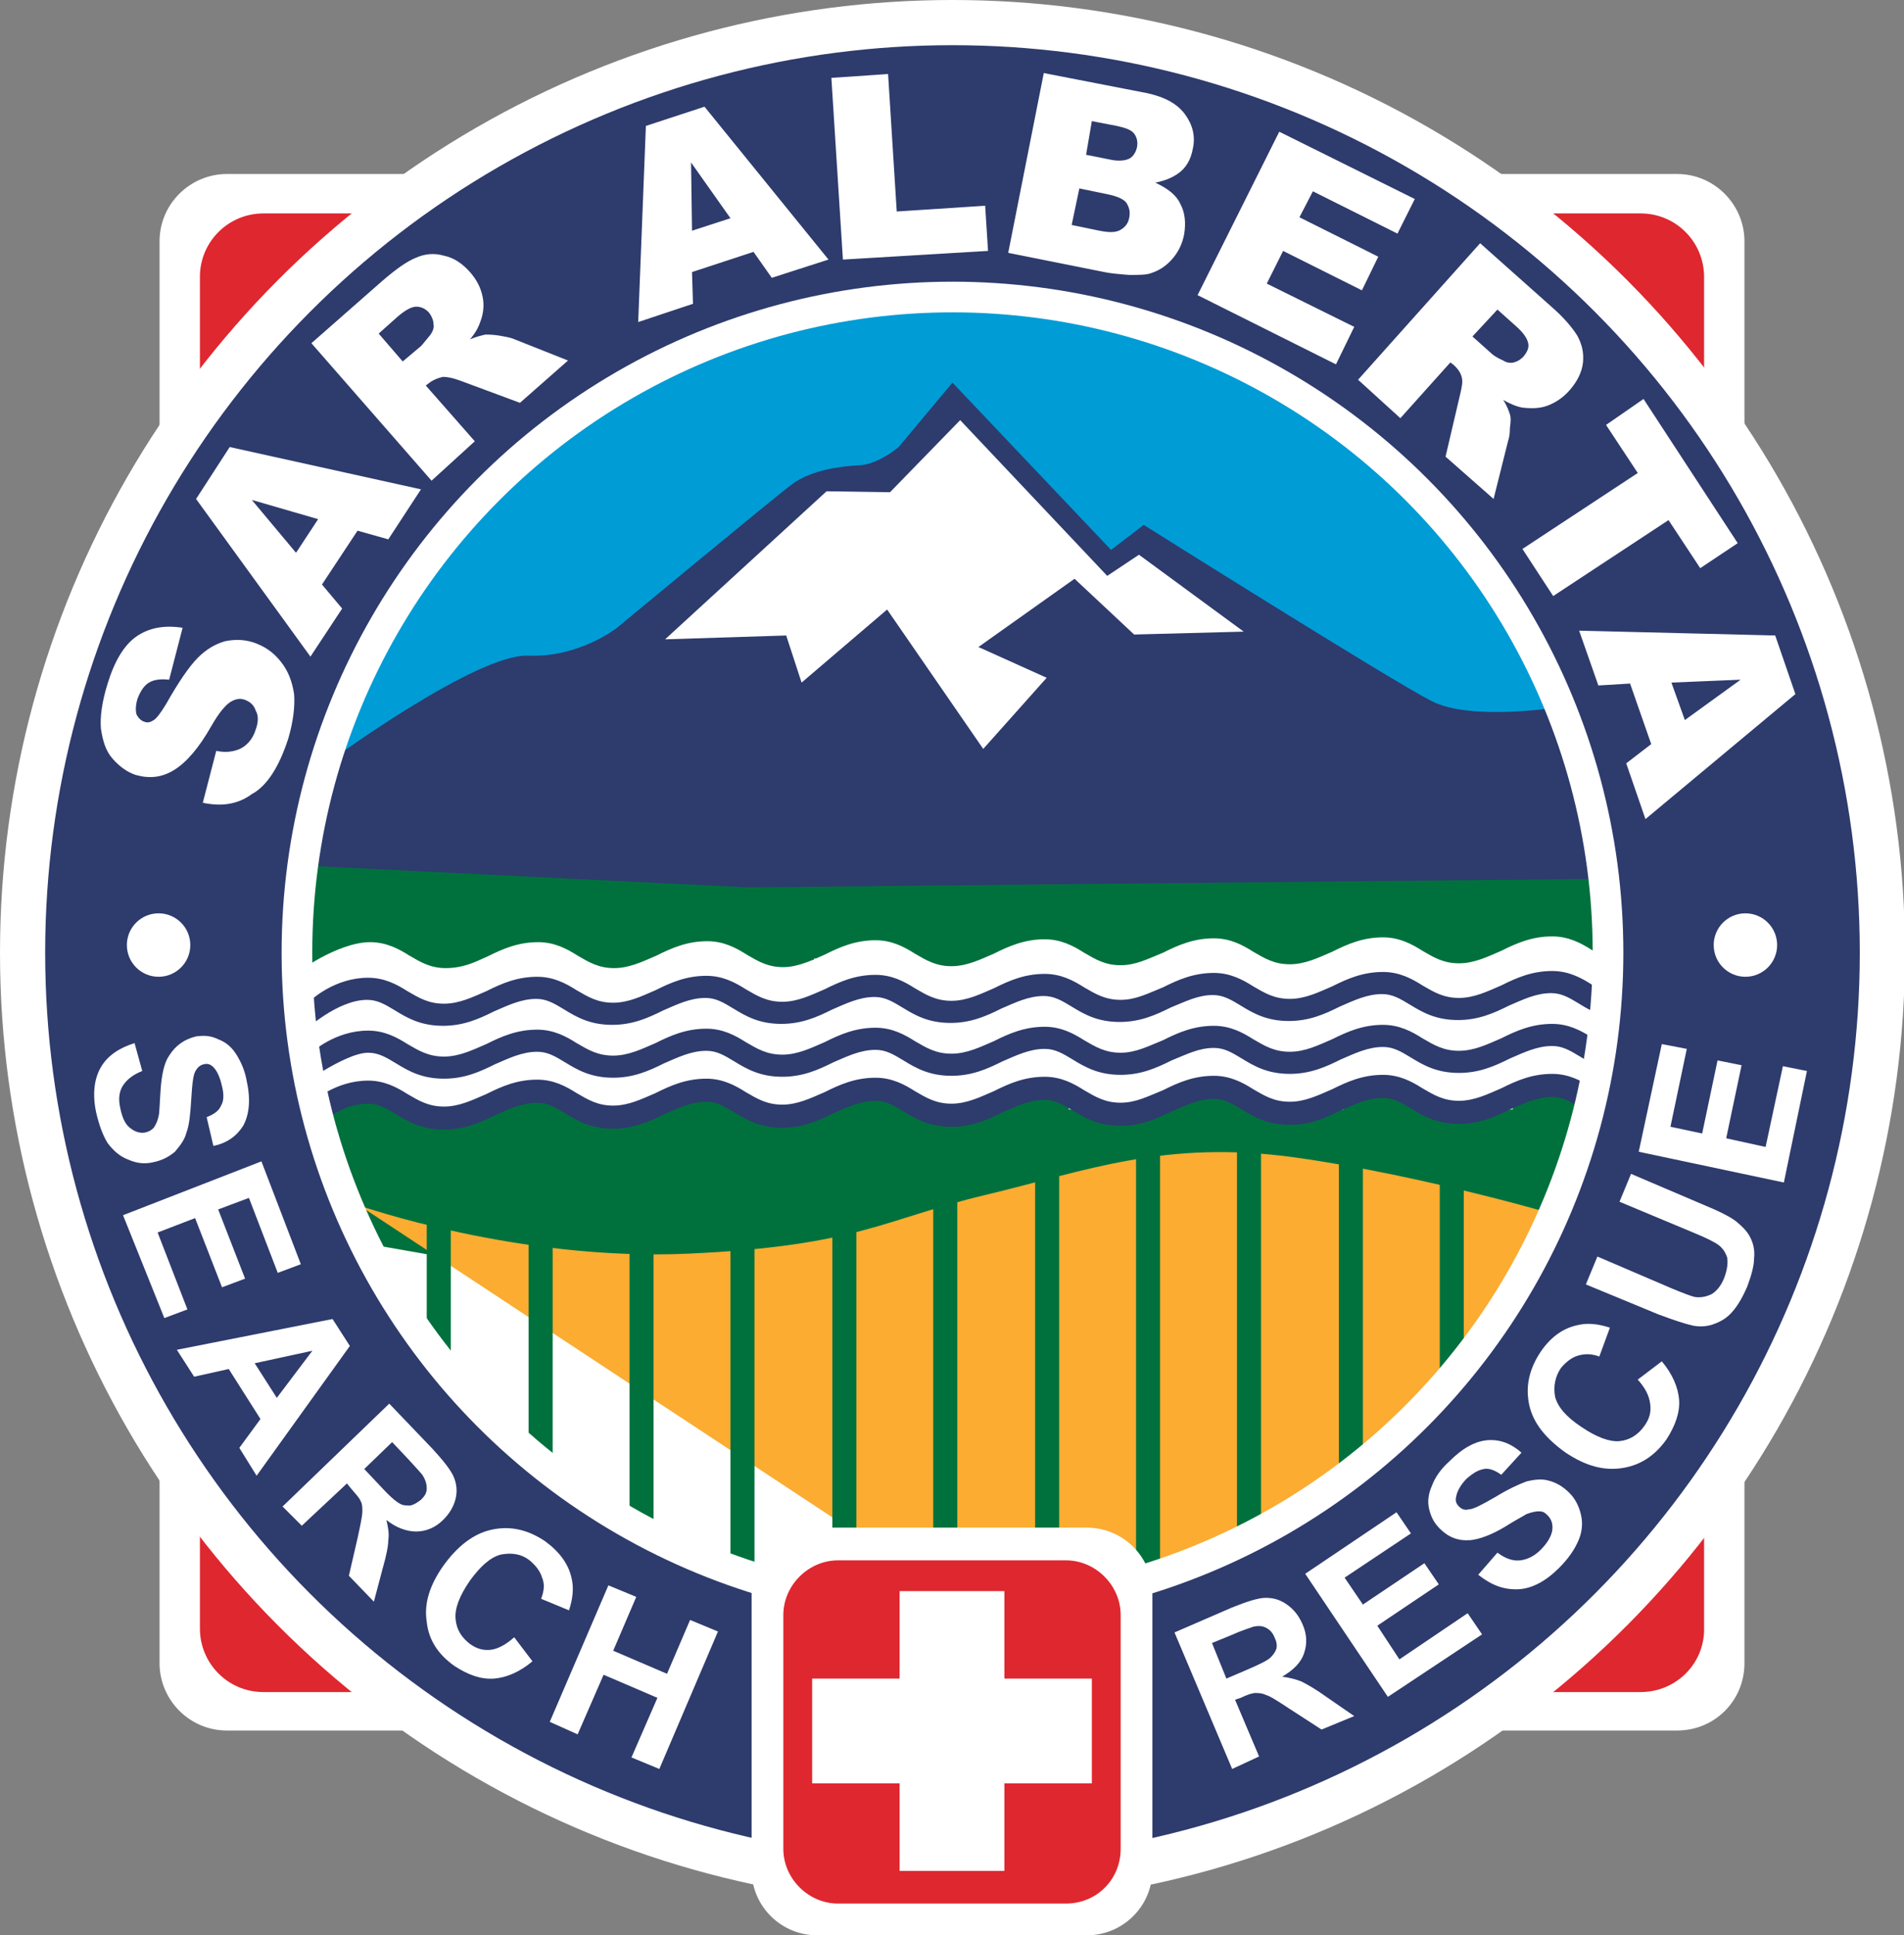
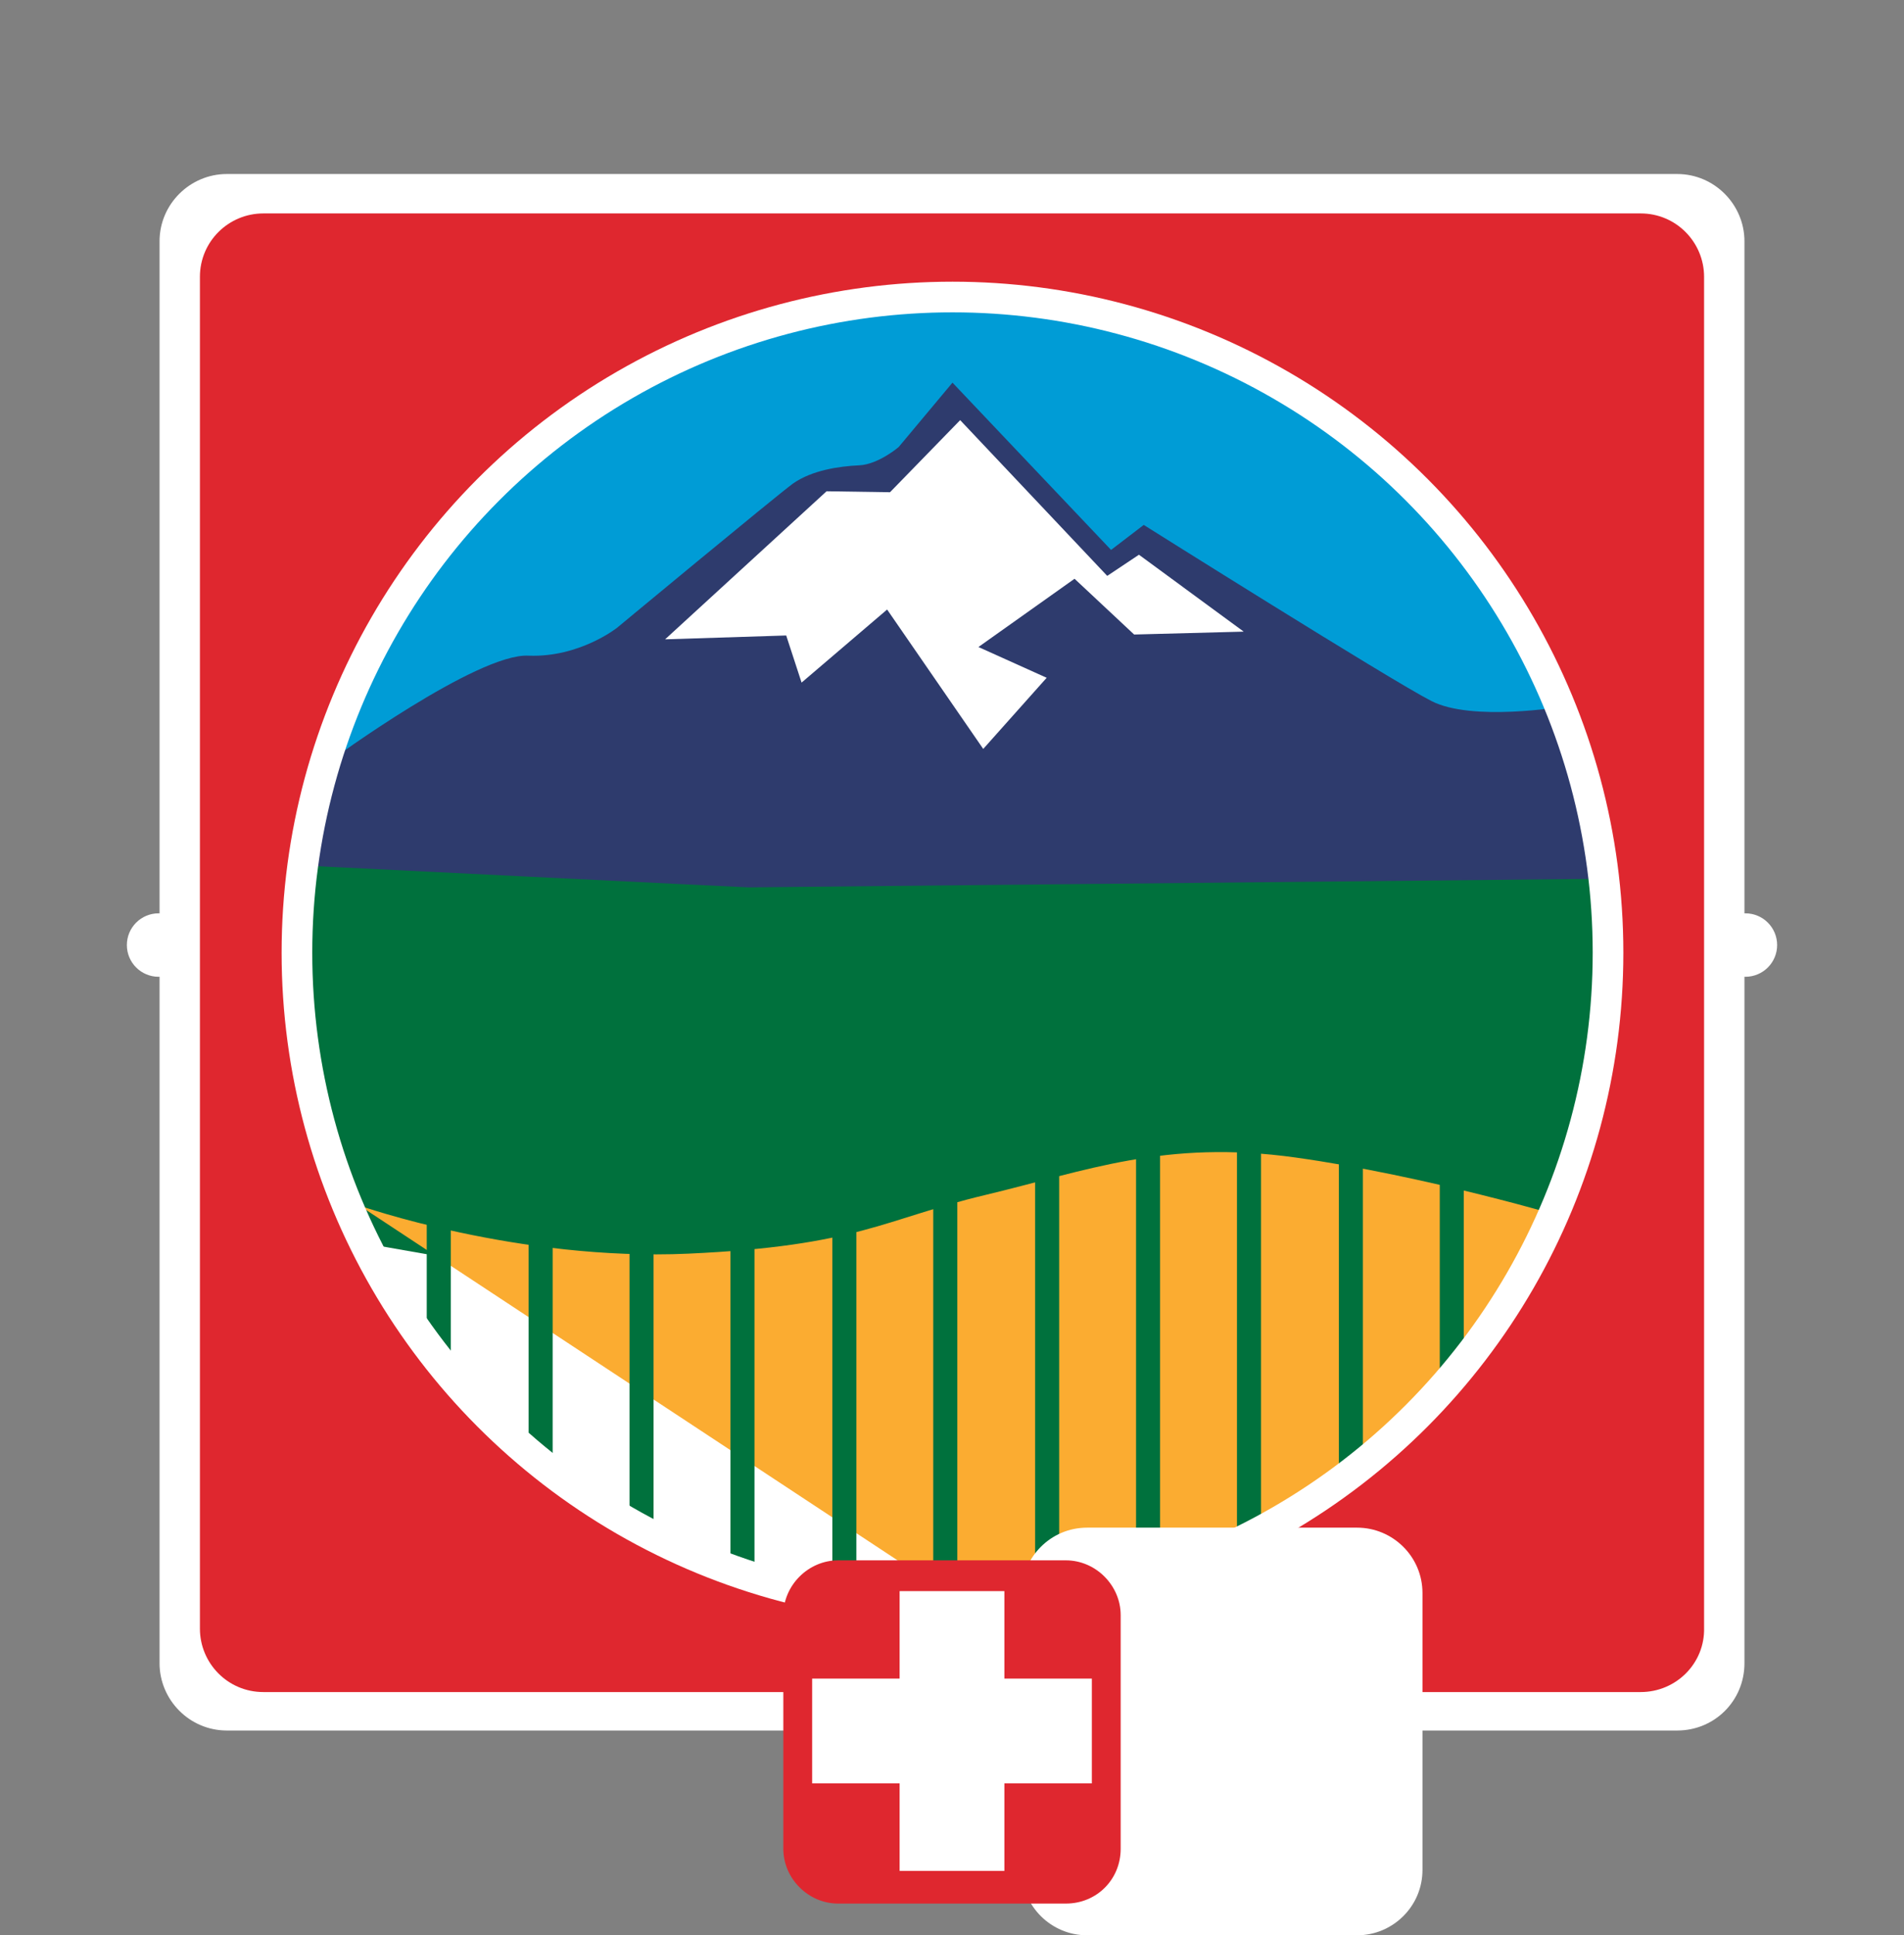
<svg xmlns="http://www.w3.org/2000/svg" xmlns:xlink="http://www.w3.org/1999/xlink" width="198.1" height="201.3" viewBox="0 0 198.1 201.3">
  <rect x="0" y="0" width="198.1" height="201.3" fill="#808080" stroke="none" />
  <style type="text/css">.st0{fill:#FFFFFF;} .st1{fill:#DF272F;} .st2{fill:#2E3B6D;} .st3{clip-path:url(#SVGID_1_);} .st4{fill:#00713D;} .st5{fill:#009CD6;} .st6{fill:#FBAC31;} .st7{clip-path:url(#SVGID_2_);} .st8{fill:none;stroke:#FFFFFF;stroke-width:0.778;stroke-miterlimit:10;}</style>
  <path class="st0" d="M174.5 180h-150.9c-3.9 0-7-3.2-7-7v-147.9c0-3.9 3.2-7 7-7h150.9c3.9 0 7 3.2 7 7v147.9c0 3.9-3.1 7-7 7z" />
  <path class="st1" d="M170.7 176h-143.3c-3.7 0-6.6-3-6.6-6.6v-140.6c0-3.7 3-6.6 6.6-6.6h143.3c3.7 0 6.6 3 6.6 6.6v140.5c.1 3.7-2.9 6.7-6.6 6.7z" />
-   <circle class="st0" cx="99.1" cy="99.1" r="99.1" />
-   <circle class="st2" cx="99.1" cy="99.1" r="94.4" />
  <circle class="st0" cx="99.1" cy="99.1" r="69.8" />
  <defs>
    <circle id="SVGID_5_" cx="99.1" cy="99.1" r="67" />
  </defs>
  <clipPath id="SVGID_1_">
    <use xlink:href="#SVGID_5_" overflow="visible" />
  </clipPath>
  <g class="st3">
    <path class="st4" d="M154.3 83.5c-6.4 0-11.4 4.9-16.6 4.9-5.2 0-11.7-4.9-20.5-4.9s-12.6 5.4-19.1 5.4c-6.5 0-10.2-5.4-19.1-5.4-8.8 0-15.3 4.9-20.5 4.9s-10.1-4.9-16.5-4.9l-11 5.4 3.4 39.8 66.5 11.7 75.8-4-11.4-47.4c0-.1-4.7-5.5-11-5.5z" />
    <path class="st2" d="M38.3 71.9c0 .4-6.7 11.5-6.7 11.5l-.6 6.6s46.5 2.3 46.9 2.3l89.5-.9-5.3-19.4-49.4-28.3s-12.3-7.8-13.6-7.3l-51.2 27-9.6 8.5z" />
    <path class="st5" d="M162.6 73.5s-9.5 1.6-13.7-.6c-4.3-2.2-29.9-18.3-29.9-18.3l-3.4 2.6-16.5-17.4-5.6 6.7s-2.1 1.8-4.1 1.9c-2.1.1-4.9.5-6.9 1.9-1.9 1.4-18.3 15-18.3 15s-3.9 3.1-9.2 2.9c-5.3-.3-20.6 10.9-20.6 10.9v-52.3h133v.8l-4.8 45.9z" />
    <path class="st0" d="M102.3 77.9l6.6-7.4-7.1-3.2 10-7.1 6.2 5.8 11.4-.3-10.9-8-3.3 2.2-15.3-16.2-7.3 7.5-6.6-.1-16.8 15.4 12.6-.4 1.6 4.9 8.9-7.6z" />
    <path class="st6" d="M37.4 125.4s16.5 5.8 34.2 5 20.4-3.6 30.9-6.1c10.5-2.5 18.7-5.8 32.3-3.9 13.6 1.9 28.3 6.3 28.3 6.3s-15.1 39.3-64.1 39.3l-61.6-40.6z" />
    <defs>
      <path id="SVGID_7_" d="M37.4 125.4s16.5 5.8 34.2 5 20.4-3.6 30.9-6.1c10.5-2.5 18.7-5.8 32.3-3.9 13.6 1.9 28.3 6.3 28.3 6.3s-15.1 39.3-64.1 39.3l-61.6-40.6z" />
    </defs>
    <clipPath id="SVGID_2_">
      <use xlink:href="#SVGID_7_" overflow="visible" />
    </clipPath>
    <path class="st4" d="M44.4 119.8h2.5v55.2h-2.5zm10.6 0h2.5v55.2h-2.5zm10.5 0h2.5v55.2h-2.5zm10.5 0h2.5v55.2h-2.5zm10.6 0h2.5v55.2h-2.5zm10.5 0h2.5v55.2h-2.5zm10.6 0h2.5v55.2h-2.5zm10.5 0h2.5v55.2h-2.5zm10.5 0h2.5v55.2h-2.5zm10.6 0h2.5v55.2h-2.5zm10.5 0h2.5v55.2h-2.5z" />
-     <path class="st0" d="M173.8 98.8c-1.5.6-2.8 1.3-4.4 1.3-1.6 0-2.6-.6-3.8-1.3-1.1-.7-2.4-1.4-4.1-1.4-2.1 0-3.7.7-5.3 1.5-1.4.6-2.8 1.3-4.4 1.3-1.6 0-2.6-.6-3.8-1.3-1.1-.7-2.4-1.4-4.1-1.4-2.1 0-3.7.7-5.3 1.5-1.4.6-2.8 1.3-4.4 1.3-1.6 0-2.6-.6-3.8-1.3-1.1-.7-2.4-1.4-4.1-1.4-2.1 0-3.7.7-5.3 1.5-1.5.6-2.8 1.3-4.4 1.3-1.6 0-2.6-.6-3.8-1.3-1.1-.7-2.4-1.4-4.1-1.4-2.1 0-3.7.7-5.3 1.5-1.4.6-2.8 1.3-4.4 1.3-1.6 0-2.6-.6-3.8-1.3-1.1-.7-2.4-1.4-4.1-1.4-2.1 0-3.7.7-5.3 1.5l-.9.4h-.2v.1c-1 .4-2.1.8-3.2.8-1.6 0-2.6-.6-3.8-1.3-1.1-.7-2.4-1.4-4.1-1.4-2.1 0-3.7.7-5.3 1.5-1.4.6-2.8 1.3-4.4 1.3-1.6 0-2.6-.6-3.8-1.3-1.1-.7-2.4-1.4-4.1-1.4-2.1 0-3.7.7-5.3 1.5l-.9.4c-1.1.5-2.2.8-3.4.8-1.6 0-2.6-.6-3.8-1.3-1.1-.7-2.4-1.4-4.1-1.4-3.4 0-8 3.4-7 2.9l1.1 13.3h9v1h10.4v-1.7h6.9v1.9h10.1v-1.9h6.9v1.7h10.4v-1.7h7.5v1.9h10.4v-1.9h7v1.9h10.4v-1.9h7.8v1.9h10.4v-1.9h7.2v1.9h10.4v-1.9h12.7v-10.5c1.8-.1 3.2-.8 4.7-1.4 1.5-.6 2.8-1.3 4.4-1.3v-2.3c-2.1-.7-3.8.1-5.4.8z" />
-     <path class="st2" d="M173.8 102.4c-1.5.6-2.8 1.3-4.4 1.3-1.6 0-2.6-.6-3.8-1.3-1.1-.7-2.4-1.4-4.1-1.4-2.1 0-3.7.7-5.3 1.5-1.4.6-2.8 1.3-4.4 1.3-1.6 0-2.6-.6-3.8-1.3-1.1-.7-2.4-1.4-4.1-1.4-2.1 0-3.7.7-5.3 1.5-1.4.6-2.8 1.3-4.4 1.3-1.6 0-2.6-.6-3.8-1.3-1.1-.7-2.4-1.4-4.1-1.4-2.1 0-3.7.7-5.3 1.5-1.5.6-2.8 1.3-4.4 1.3-1.6 0-2.6-.6-3.8-1.3-1.1-.7-2.4-1.4-4.1-1.4-2.1 0-3.7.7-5.3 1.5-1.4.6-2.8 1.3-4.4 1.3-1.6 0-2.6-.6-3.8-1.3-1.1-.7-2.4-1.4-4.1-1.4-2.1 0-3.7.7-5.3 1.5-1.4.6-2.8 1.3-4.4 1.3-1.6 0-2.6-.6-3.8-1.3-1.1-.7-2.4-1.4-4.1-1.4-2.1 0-3.7.7-5.3 1.5-1.4.6-2.8 1.3-4.4 1.3-1.6 0-2.6-.6-3.8-1.3-1.1-.7-2.4-1.4-4.1-1.4-2.1 0-3.7.7-5.3 1.5-1.4.6-2.8 1.3-4.4 1.3-1.6 0-2.6-.6-3.8-1.3-1.1-.7-2.4-1.4-4.1-1.4-3.4 0-5.8 2.2-5.9 2.3l-.7 3.2s3.4-3.2 6.5-3.2c1.1 0 1.9.5 2.9 1.1 1.3.8 2.7 1.6 5 1.6 2.1 0 3.7-.7 5.3-1.5 1.4-.6 2.8-1.3 4.4-1.3 1.1 0 1.9.5 2.9 1.1 1.3.8 2.7 1.6 5 1.6 2.1 0 3.7-.7 5.3-1.5 1.4-.6 2.8-1.3 4.4-1.3 1.1 0 1.9.5 2.9 1.1 1.3.8 2.7 1.6 5 1.6 2.1 0 3.7-.7 5.3-1.5 1.4-.6 2.8-1.3 4.4-1.3 1.1 0 1.9.5 2.9 1.1 1.3.8 2.7 1.6 5 1.6 2.1 0 3.7-.7 5.3-1.5 1.4-.6 2.8-1.3 4.4-1.3 1.1 0 1.9.5 2.9 1.1 1.3.8 2.7 1.6 5 1.6 2.1 0 3.7-.7 5.3-1.5 1.5-.6 2.8-1.3 4.4-1.3 1.1 0 1.9.5 2.9 1.1 1.3.8 2.7 1.6 5 1.6 2.1 0 3.7-.7 5.3-1.5 1.4-.6 2.8-1.3 4.4-1.3 1.1 0 1.9.5 2.9 1.1 1.3.8 2.7 1.6 5 1.6 2.1 0 3.7-.7 5.3-1.5 1.4-.6 2.8-1.3 4.4-1.3 1.1 0 1.9.5 2.9 1.1 1.3.8 2.7 1.6 5 1.6 2.1 0 3.7-.7 5.3-1.5 1.5-.6 2.8-1.3 4.4-1.3v-2.2c-1.9 0-3.6.7-5.2 1.4zm0 5.5c-1.5.6-2.8 1.3-4.4 1.3-1.6 0-2.6-.6-3.8-1.3-1.1-.7-2.4-1.4-4.1-1.4-2.1 0-3.7.7-5.3 1.5-1.4.6-2.8 1.3-4.4 1.3-1.6 0-2.6-.6-3.8-1.3-1.1-.7-2.4-1.4-4.1-1.4-2.1 0-3.7.7-5.3 1.5-1.4.6-2.8 1.3-4.4 1.3-1.6 0-2.6-.6-3.8-1.3-1.1-.7-2.4-1.4-4.1-1.4-2.1 0-3.7.7-5.3 1.5-1.5.6-2.8 1.3-4.4 1.3-1.6 0-2.6-.6-3.8-1.3-1.1-.7-2.4-1.4-4.1-1.4-2.1 0-3.7.7-5.3 1.5-1.4.6-2.8 1.3-4.4 1.3-1.6 0-2.6-.6-3.8-1.3-1.1-.7-2.4-1.4-4.1-1.4-2.1 0-3.7.7-5.3 1.5-1.4.6-2.8 1.3-4.4 1.3-1.6 0-2.6-.6-3.8-1.3-1.1-.7-2.4-1.4-4.1-1.4-2.1 0-3.7.7-5.3 1.5-1.4.6-2.8 1.3-4.4 1.3-1.6 0-2.6-.6-3.8-1.3-1.1-.7-2.4-1.4-4.1-1.4-2.1 0-3.7.7-5.3 1.5-1.4.6-2.8 1.3-4.4 1.3-1.6 0-2.6-.6-3.8-1.3-1.1-.7-2.4-1.4-4.1-1.4-3.4 0-5.8 2.2-5.9 2.3l-.2 2.7c-1.6 1.3 3.6-2.7 6.1-2.7 1.1 0 1.9.5 2.9 1.1 1.3.8 2.7 1.6 5 1.6 2.1 0 3.7-.7 5.3-1.5 1.4-.6 2.8-1.3 4.4-1.3 1.1 0 1.9.5 2.9 1.1 1.3.8 2.7 1.6 5 1.6 2.1 0 3.7-.7 5.3-1.5 1.4-.6 2.8-1.3 4.4-1.3 1.1 0 1.9.5 2.9 1.1 1.3.8 2.7 1.6 5 1.6 2.1 0 3.7-.7 5.3-1.5 1.4-.6 2.8-1.3 4.4-1.3 1.1 0 1.9.5 2.9 1.1 1.3.8 2.7 1.6 5 1.6 2.1 0 3.7-.7 5.3-1.5 1.4-.6 2.8-1.3 4.4-1.3 1.1 0 1.9.5 2.9 1.1 1.3.8 2.7 1.6 5 1.6 2.1 0 3.7-.7 5.3-1.5 1.5-.6 2.8-1.3 4.4-1.3 1.1 0 1.9.5 2.9 1.1 1.3.8 2.7 1.6 5 1.6 2.1 0 3.7-.7 5.3-1.5 1.4-.6 2.8-1.3 4.4-1.3 1.1 0 1.9.5 2.9 1.1 1.3.8 2.7 1.6 5 1.6 2.1 0 3.7-.7 5.3-1.5 1.4-.6 2.8-1.3 4.4-1.3 1.1 0 1.9.5 2.9 1.1 1.3.8 2.7 1.6 5 1.6 2.1 0 3.7-.7 5.3-1.5 1.5-.6 2.8-1.3 4.4-1.3v-2.3c-2 0-3.7.8-5.3 1.5zm0 5.2c-1.5.6-2.8 1.3-4.4 1.3-1.6 0-2.6-.6-3.8-1.3-1.1-.7-2.4-1.4-4.1-1.4-2.1 0-3.7.7-5.3 1.5-1.4.6-2.8 1.3-4.4 1.3-1.6 0-2.6-.6-3.8-1.3-1.1-.7-2.4-1.4-4.1-1.4-2.1 0-3.7.7-5.3 1.5-1.4.6-2.8 1.3-4.4 1.3-1.6 0-2.6-.6-3.8-1.3-1.1-.7-2.4-1.4-4.1-1.4-2.1 0-3.7.7-5.3 1.5-1.5.6-2.8 1.3-4.4 1.3-1.6 0-2.6-.6-3.8-1.3-1.1-.7-2.4-1.4-4.1-1.4-2.1 0-3.7.7-5.3 1.5-1.4.6-2.8 1.3-4.4 1.3-1.6 0-2.6-.6-3.8-1.3-1.1-.7-2.4-1.4-4.1-1.4-2.1 0-3.7.7-5.3 1.5-1.4.6-2.8 1.3-4.4 1.3-1.6 0-2.6-.6-3.8-1.3-1.1-.7-2.4-1.4-4.1-1.4-2.1 0-3.7.7-5.3 1.5-1.4.6-2.8 1.3-4.4 1.3-1.6 0-2.6-.6-3.8-1.3-1.1-.7-2.4-1.4-4.1-1.4-2.1 0-3.7.7-5.3 1.5-1.4.6-2.8 1.3-4.4 1.3-1.6 0-2.6-.6-3.8-1.3-1.1-.7-2.4-1.4-4.1-1.4-3.4 0-5.8 2.2-5.9 2.3l1.6 1.7s1.8-1.6 4.3-1.6c1.1 0 1.9.5 2.9 1.1 1.3.8 2.7 1.6 5 1.6 2.1 0 3.7-.7 5.3-1.5 1.4-.6 2.8-1.3 4.4-1.3 1.1 0 1.9.5 2.9 1.1 1.3.8 2.7 1.6 5 1.6 2.1 0 3.7-.7 5.3-1.5 1.4-.6 2.8-1.3 4.4-1.3 1.1 0 1.9.5 2.9 1.1 1.3.8 2.7 1.6 5 1.6 2.1 0 3.7-.7 5.3-1.5 1.4-.6 2.8-1.3 4.4-1.3 1.1 0 1.9.5 2.9 1.1 1.3.8 2.7 1.6 5 1.6 2.1 0 3.7-.7 5.3-1.5 1.4-.6 2.8-1.3 4.4-1.3 1.1 0 1.9.5 2.9 1.1 1.3.8 2.7 1.6 5 1.6 2.1 0 3.7-.7 5.3-1.5 1.5-.6 2.8-1.3 4.4-1.3 1.1 0 1.9.5 2.9 1.1 1.3.8 2.7 1.6 5 1.6 2.1 0 3.7-.7 5.3-1.5 1.4-.6 2.8-1.3 4.4-1.3 1.1 0 1.9.5 2.9 1.1 1.3.8 2.7 1.6 5 1.6 2.1 0 3.7-.7 5.3-1.5 1.4-.6 2.8-1.3 4.4-1.3 1.1 0 1.9.5 2.9 1.1 1.3.8 2.7 1.6 5 1.6 2.1 0 3.7-.7 5.3-1.5 1.5-.6 2.8-1.3 4.4-1.3v-2.3c-2 0-3.7.7-5.3 1.4z" />
  </g>
  <circle class="st8" cx="99.1" cy="99.1" r="67" />
-   <path class="st0" d="M113.1 201.3h-28.1c-3.7 0-6.8-3-6.8-6.8v-28.8c0-3.7 3-6.8 6.8-6.8h28.1c3.7 0 6.8 3 6.8 6.8v28.8c0 3.8-3.1 6.8-6.8 6.8z" />
+   <path class="st0" d="M113.1 201.3c-3.7 0-6.8-3-6.8-6.8v-28.8c0-3.7 3-6.8 6.8-6.8h28.1c3.7 0 6.8 3 6.8 6.8v28.8c0 3.8-3.1 6.8-6.8 6.8z" />
  <path class="st1" d="M110.9 198h-23.7c-3.1 0-5.7-2.6-5.7-5.7v-24.3c0-3.1 2.6-5.7 5.7-5.7h23.7c3.1 0 5.7 2.6 5.7 5.7v24.3c0 3.2-2.5 5.7-5.7 5.7z" />
  <path class="st0" d="M104.5 174.6v-9.1h-10.9v9.1h-9.1v10.9h9.1v9.1h10.9v-9.1h9.1v-10.9z" />
  <circle class="st0" cx="16.5" cy="98.3" r="3.3" />
  <circle class="st0" cx="181.6" cy="98.3" r="3.3" />
-   <path class="st0" d="M14 108.5l.8 2.9c-1 .4-1.6.9-2 1.5-.4.6-.5 1.4-.3 2.3.2 1 .5 1.7 1 2.1.5.4 1 .6 1.6.5.4-.1.6-.2.9-.5.2-.3.4-.7.5-1.2.1-.4.1-1.2.2-2.6.1-1.7.4-3 .9-3.7.7-1.1 1.6-1.7 2.8-2 .8-.1 1.5-.1 2.3.3.8.3 1.4.8 1.9 1.6s.9 1.7 1.1 2.9c.4 1.9.2 3.4-.4 4.5-.7 1.1-1.7 1.8-3.1 2.1l-.7-3c.8-.3 1.3-.7 1.5-1.2.3-.5.3-1.2.1-2-.2-.9-.5-1.6-.9-2-.3-.3-.6-.4-1-.3-.4.1-.6.3-.8.6-.3.4-.4 1.4-.5 3-.1 1.6-.2 2.7-.5 3.5-.2.8-.7 1.4-1.2 2-.6.5-1.3.9-2.3 1.1-.9.2-1.7.1-2.6-.3-.8-.3-1.5-.9-2.1-1.7-.5-.8-.9-1.9-1.2-3.2-.4-1.9-.2-3.5.5-4.7.7-1.2 1.9-2 3.5-2.5zm-1.2 17.9l14.4-5.6 4.1 10.7-2.4.9-3-7.8-3.2 1.2 2.8 7.2-2.4.9-2.8-7.2-3.9 1.5 3.1 8-2.4.9-4.3-10.7zm13.9 27.1l-1.8-2.9 2.2-3-3.3-5.2-3.6.8-1.8-2.8 16.2-3.2 1.8 2.8-9.7 13.5zm2.1-8.1l3.7-4.9-6 1.3 2.3 3.6zm.6 11.3l11.1-10.7 4.5 4.7c1.1 1.2 1.9 2.2 2.2 2.9.3.7.4 1.5.2 2.3-.2.8-.6 1.5-1.3 2.2-.8.8-1.8 1.2-2.8 1.2-1 0-2.1-.4-3.1-1.2.2.8.3 1.5.2 2.1 0 .6-.2 1.6-.6 3l-.9 3.4-2.6-2.7.9-3.9c.3-1.4.5-2.3.5-2.8 0-.4 0-.8-.2-1.1-.1-.3-.5-.7-1-1.3l-.4-.5-4.7 4.4-2-2zm8.5-3.9l1.6 1.7c1 1.1 1.7 1.7 2.1 1.9.3.2.7.2 1.1.2.4-.1.7-.3 1.1-.6.4-.4.6-.7.6-1.2 0-.4-.1-.8-.4-1.3-.1-.2-.7-.8-1.5-1.7l-1.7-1.8-2.9 2.8zm15.6 17.5l1.9 2.5c-1.3 1.1-2.7 1.7-4 1.8-1.4.1-2.7-.4-4.1-1.3-1.7-1.2-2.7-2.7-2.9-4.6-.3-1.9.3-3.8 1.7-5.8 1.5-2.1 3.2-3.4 5.1-3.8 1.9-.4 3.7 0 5.5 1.2 1.5 1.1 2.5 2.4 2.8 4 .2.9.1 2-.3 3.2l-2.9-1.2c.3-.8.4-1.5.1-2.2-.2-.7-.7-1.3-1.3-1.8-.9-.7-1.9-.8-3-.6-1.1.3-2.1 1.2-3.2 2.7-1.1 1.6-1.6 2.9-1.5 4 .1 1.1.6 1.9 1.5 2.6.7.5 1.4.7 2.2.6.7-.1 1.5-.5 2.4-1.3zm3.7 8.8l6.1-14.2 2.9 1.2-2.4 5.6 5.6 2.4 2.4-5.6 2.9 1.2-6.1 14.3-2.9-1.2 2.7-6.2-5.6-2.4-2.7 6.2-2.9-1.3zm71 4.9l-6-14.2 6-2.6c1.5-.6 2.7-1 3.5-1 .8 0 1.5.2 2.2.7.7.5 1.2 1.1 1.6 2 .5 1.1.5 2.1.2 3-.3 1-1.1 1.8-2.3 2.5.8.1 1.5.3 2 .5.6.3 1.5.8 2.6 1.6l2.9 2-3.4 1.4-3.4-2.2c-1.2-.8-2-1.3-2.4-1.4-.4-.2-.8-.2-1.1-.2-.3 0-.9.2-1.5.5l-.6.2 2.5 5.9-2.8 1.3zm-.6-9.4l2.1-.9c1.4-.6 2.2-1 2.5-1.3.3-.3.5-.6.6-.9.1-.4 0-.8-.2-1.2-.2-.5-.5-.8-.9-1s-.8-.2-1.3-.1c-.2.1-1 .3-2.1.8l-2.2.9 1.5 3.7zm16.8 1.9l-8.6-12.8 9.5-6.4 1.5 2.2-6.9 4.6 1.9 2.8 6.4-4.3 1.5 2.2-6.4 4.3 2.3 3.5 7.1-4.8 1.5 2.2-9.8 6.5zm9.4-12.7l2-2.3c.8.6 1.6.9 2.4.8.7-.1 1.4-.4 2.1-1.1.7-.7 1.1-1.4 1.2-2 .1-.7-.1-1.2-.5-1.6-.3-.3-.5-.4-.9-.4-.3 0-.8.1-1.3.3-.3.2-1.1.6-2.2 1.3-1.5.9-2.7 1.3-3.6 1.4-1.3.1-2.3-.3-3.2-1.2-.6-.6-.9-1.2-1.1-2-.2-.8-.1-1.6.3-2.5.3-.8.9-1.7 1.8-2.5 1.4-1.4 2.7-2.1 4-2.2 1.3-.1 2.5.4 3.5 1.3l-2.1 2.3c-.7-.5-1.3-.7-1.8-.6-.6.1-1.1.4-1.8 1-.6.6-1 1.3-1.1 1.9-.1.4 0 .7.3 1 .3.3.6.4 1 .3.5 0 1.4-.5 2.8-1.3 1.3-.8 2.4-1.3 3.2-1.6.8-.2 1.6-.3 2.3-.1.8.2 1.5.6 2.2 1.3.6.6 1 1.4 1.2 2.3.2.9.1 1.8-.3 2.7-.4.9-1 1.8-2 2.8-1.4 1.4-2.8 2.1-4.1 2.2-1.6.1-2.9-.4-4.3-1.5zm16.6-20.3l2.5-1.9c1.1 1.3 1.7 2.7 1.8 4 .1 1.3-.4 2.7-1.3 4.1-1.2 1.7-2.7 2.7-4.6 3-1.9.3-3.8-.2-5.9-1.6-2.1-1.5-3.4-3.1-3.8-5-.4-1.9 0-3.7 1.2-5.5 1.1-1.6 2.4-2.5 4-2.8.9-.2 2-.1 3.2.3l-1.1 3c-.8-.3-1.5-.3-2.2-.1-.7.2-1.3.7-1.8 1.3-.6.9-.8 1.9-.6 3 .3 1.1 1.2 2.1 2.7 3.1 1.6 1.1 3 1.6 4 1.5s1.9-.6 2.6-1.6c.5-.7.7-1.4.6-2.2-.1-1-.6-1.8-1.3-2.6zm-5.4-9.9l1.2-2.9 7.7 3.3c1.2.5 2 .8 2.4.9.6.1 1.2 0 1.8-.3.5-.3 1-.9 1.3-1.7.3-.8.4-1.5.3-2.1-.2-.6-.5-1-.9-1.3s-1.2-.7-2.4-1.2l-7.9-3.3 1.2-2.9 7.5 3.2c1.7.7 2.9 1.3 3.5 1.8.6.5 1.1 1 1.4 1.6.3.6.5 1.3.4 2.2 0 .8-.3 1.8-.7 2.9-.6 1.4-1.2 2.3-1.8 2.9-.6.6-1.3.9-1.9 1.1-.7.2-1.3.2-1.9.1-.9-.2-2.1-.6-3.7-1.2l-7.5-3.1zm20.6-10.6l-15.1-3.2 2.4-11.2 2.6.5-1.7 8.1 3.3.7 1.6-7.6 2.5.5-1.6 7.6 4.1.9 1.8-8.4 2.5.5-2.4 11.6zm-164.5-39.5l1.4-5.4c.9.2 1.6.1 2.2-.1.9-.3 1.6-1.1 1.9-2.1.3-.8.3-1.5 0-2-.2-.6-.6-.9-1.1-1.1-.5-.2-1-.1-1.5.2-.5.3-1.2 1.1-2 2.5-1.3 2.3-2.6 3.8-3.9 4.6-1.3.8-2.6.9-4 .5-.9-.3-1.7-.9-2.4-1.7-.7-.8-1-1.8-1.2-3.1-.1-1.2.1-2.8.7-4.7.7-2.3 1.7-4 3-4.9 1.3-.9 2.9-1.2 4.8-.9l-1.4 5.4c-.9-.1-1.6 0-2.1.3s-.9.9-1.2 1.7c-.2.7-.2 1.2-.1 1.6.2.4.5.7.9.8.3.1.6 0 .9-.2.3-.2.7-.7 1.3-1.7 1.3-2.3 2.4-3.9 3.3-4.8.9-.9 1.8-1.4 2.8-1.7 1-.2 1.9-.2 2.9.1 1.2.4 2.1 1 2.9 2 .8 1 1.2 2.1 1.4 3.4.1 1.3-.1 2.9-.6 4.6-1 3.1-2.3 5-3.8 5.8-1.5 1.1-3.2 1.3-5.1.9zm16.1-28.3l-3.7 5.6 2.1 2.5-3.3 5-11.9-16.4 3.5-5.4 19.9 4.4-3.4 5.2-3.2-.9zm-4.1-1.2l-6.9-2 4.6 5.5 2.3-3.5zm11.8-4l-12.5-14.3 7.4-6.5c1.4-1.2 2.5-2 3.5-2.4.9-.4 1.9-.5 2.9-.2 1 .2 1.9.8 2.7 1.7.7.8 1.1 1.6 1.3 2.5.2.9.1 1.8-.2 2.6-.2.6-.5 1.2-1.1 1.9.7-.3 1.2-.4 1.6-.5.3 0 .7 0 1.4.1.6.1 1.1.2 1.4.3l5.8 2.3-5 4.4-6.2-2.3c-.8-.3-1.4-.4-1.8-.4-.5.1-1 .3-1.4.6l-.4.3 5.1 5.8-4.5 4.1zm-3-12.4l1.9-1.6c.2-.2.5-.6 1-1.2.2-.3.4-.7.3-1.1 0-.4-.2-.8-.4-1.1-.4-.5-.9-.7-1.4-.7-.5 0-1.2.4-2 1.1l-1.9 1.7 2.5 2.9zm36.5-11.4l-6.4 2.1.1 3.3-5.7 1.9.8-20.4 6.1-2 12.9 15.9-5.9 1.9-1.9-2.7zm-2.4-3.5l-4.1-5.8.1 7.1 4-1.3zm10.5-14.6l5.9-.4.9 14.3 9.2-.6.3 4.7-15.1.9-1.2-18.9zm22.1-.5l10.8 2.1c1.8.4 3.1 1.1 3.9 2.2.8 1.1 1.1 2.3.8 3.6-.2 1.1-.7 2-1.6 2.6-.6.4-1.3.7-2.3.9 1.3.6 2.2 1.3 2.6 2.2.5.9.6 2 .4 3.2-.2 1-.6 1.8-1.2 2.5s-1.3 1.2-2.2 1.5c-.5.2-1.3.2-2.3.2-1.3-.1-2.2-.2-2.6-.3l-10-2 3.7-18.7zm2.9 15.8l2.9.6c1 .2 1.7.2 2.2-.1.5-.3.8-.7.9-1.3.1-.6 0-1-.3-1.5-.3-.4-1-.7-2-.9l-2.9-.6-.8 3.8zm1.5-7.3l2.5.5c.9.2 1.6.1 2-.1.4-.2.7-.7.8-1.2.1-.5 0-1-.3-1.4-.3-.4-.9-.6-1.8-.8l-2.6-.5-.6 3.5zm20.1-2.4l14.1 7-1.8 3.6-8.8-4.4-1.4 2.7 8.2 4.1-1.7 3.5-8.2-4.1-1.7 3.4 9.1 4.5-1.9 3.9-14.4-7.2 8.5-17zm8.2 25.8l12.7-14.2 7.3 6.5c1.4 1.2 2.3 2.3 2.8 3.1.5.9.7 1.8.6 2.8-.1 1-.6 2-1.4 2.9-.7.8-1.5 1.3-2.3 1.6-.8.3-1.7.3-2.6.2-.6-.1-1.3-.4-2-.8.4.6.6 1.2.7 1.5.1.3.1.7 0 1.4 0 .7-.1 1.1-.2 1.4l-1.5 6-5-4.4 1.5-6.4c.2-.8.3-1.4.2-1.8-.1-.5-.4-.9-.8-1.3l-.4-.3-5.2 5.8-4.4-4zm11.9-4.5l1.9 1.7c.2.2.6.5 1.3.8.3.2.7.3 1.1.2.4-.1.7-.3 1-.6.4-.5.6-.9.5-1.4-.1-.5-.5-1.1-1.3-1.8l-1.9-1.7-2.6 2.8zm17.8 6.5l9.8 15-3.9 2.6-3.3-5-12 7.9-3.2-4.9 12-7.9-3.3-5 3.9-2.7zm.8 35.9l-2.2-6.3-3.3.2-2-5.7 20.4.5 2.1 6.1-15.6 13-2-5.8 2.6-2zm3.5-2.5l5.8-4.2-7.2.3 1.4 3.9z" />
</svg>